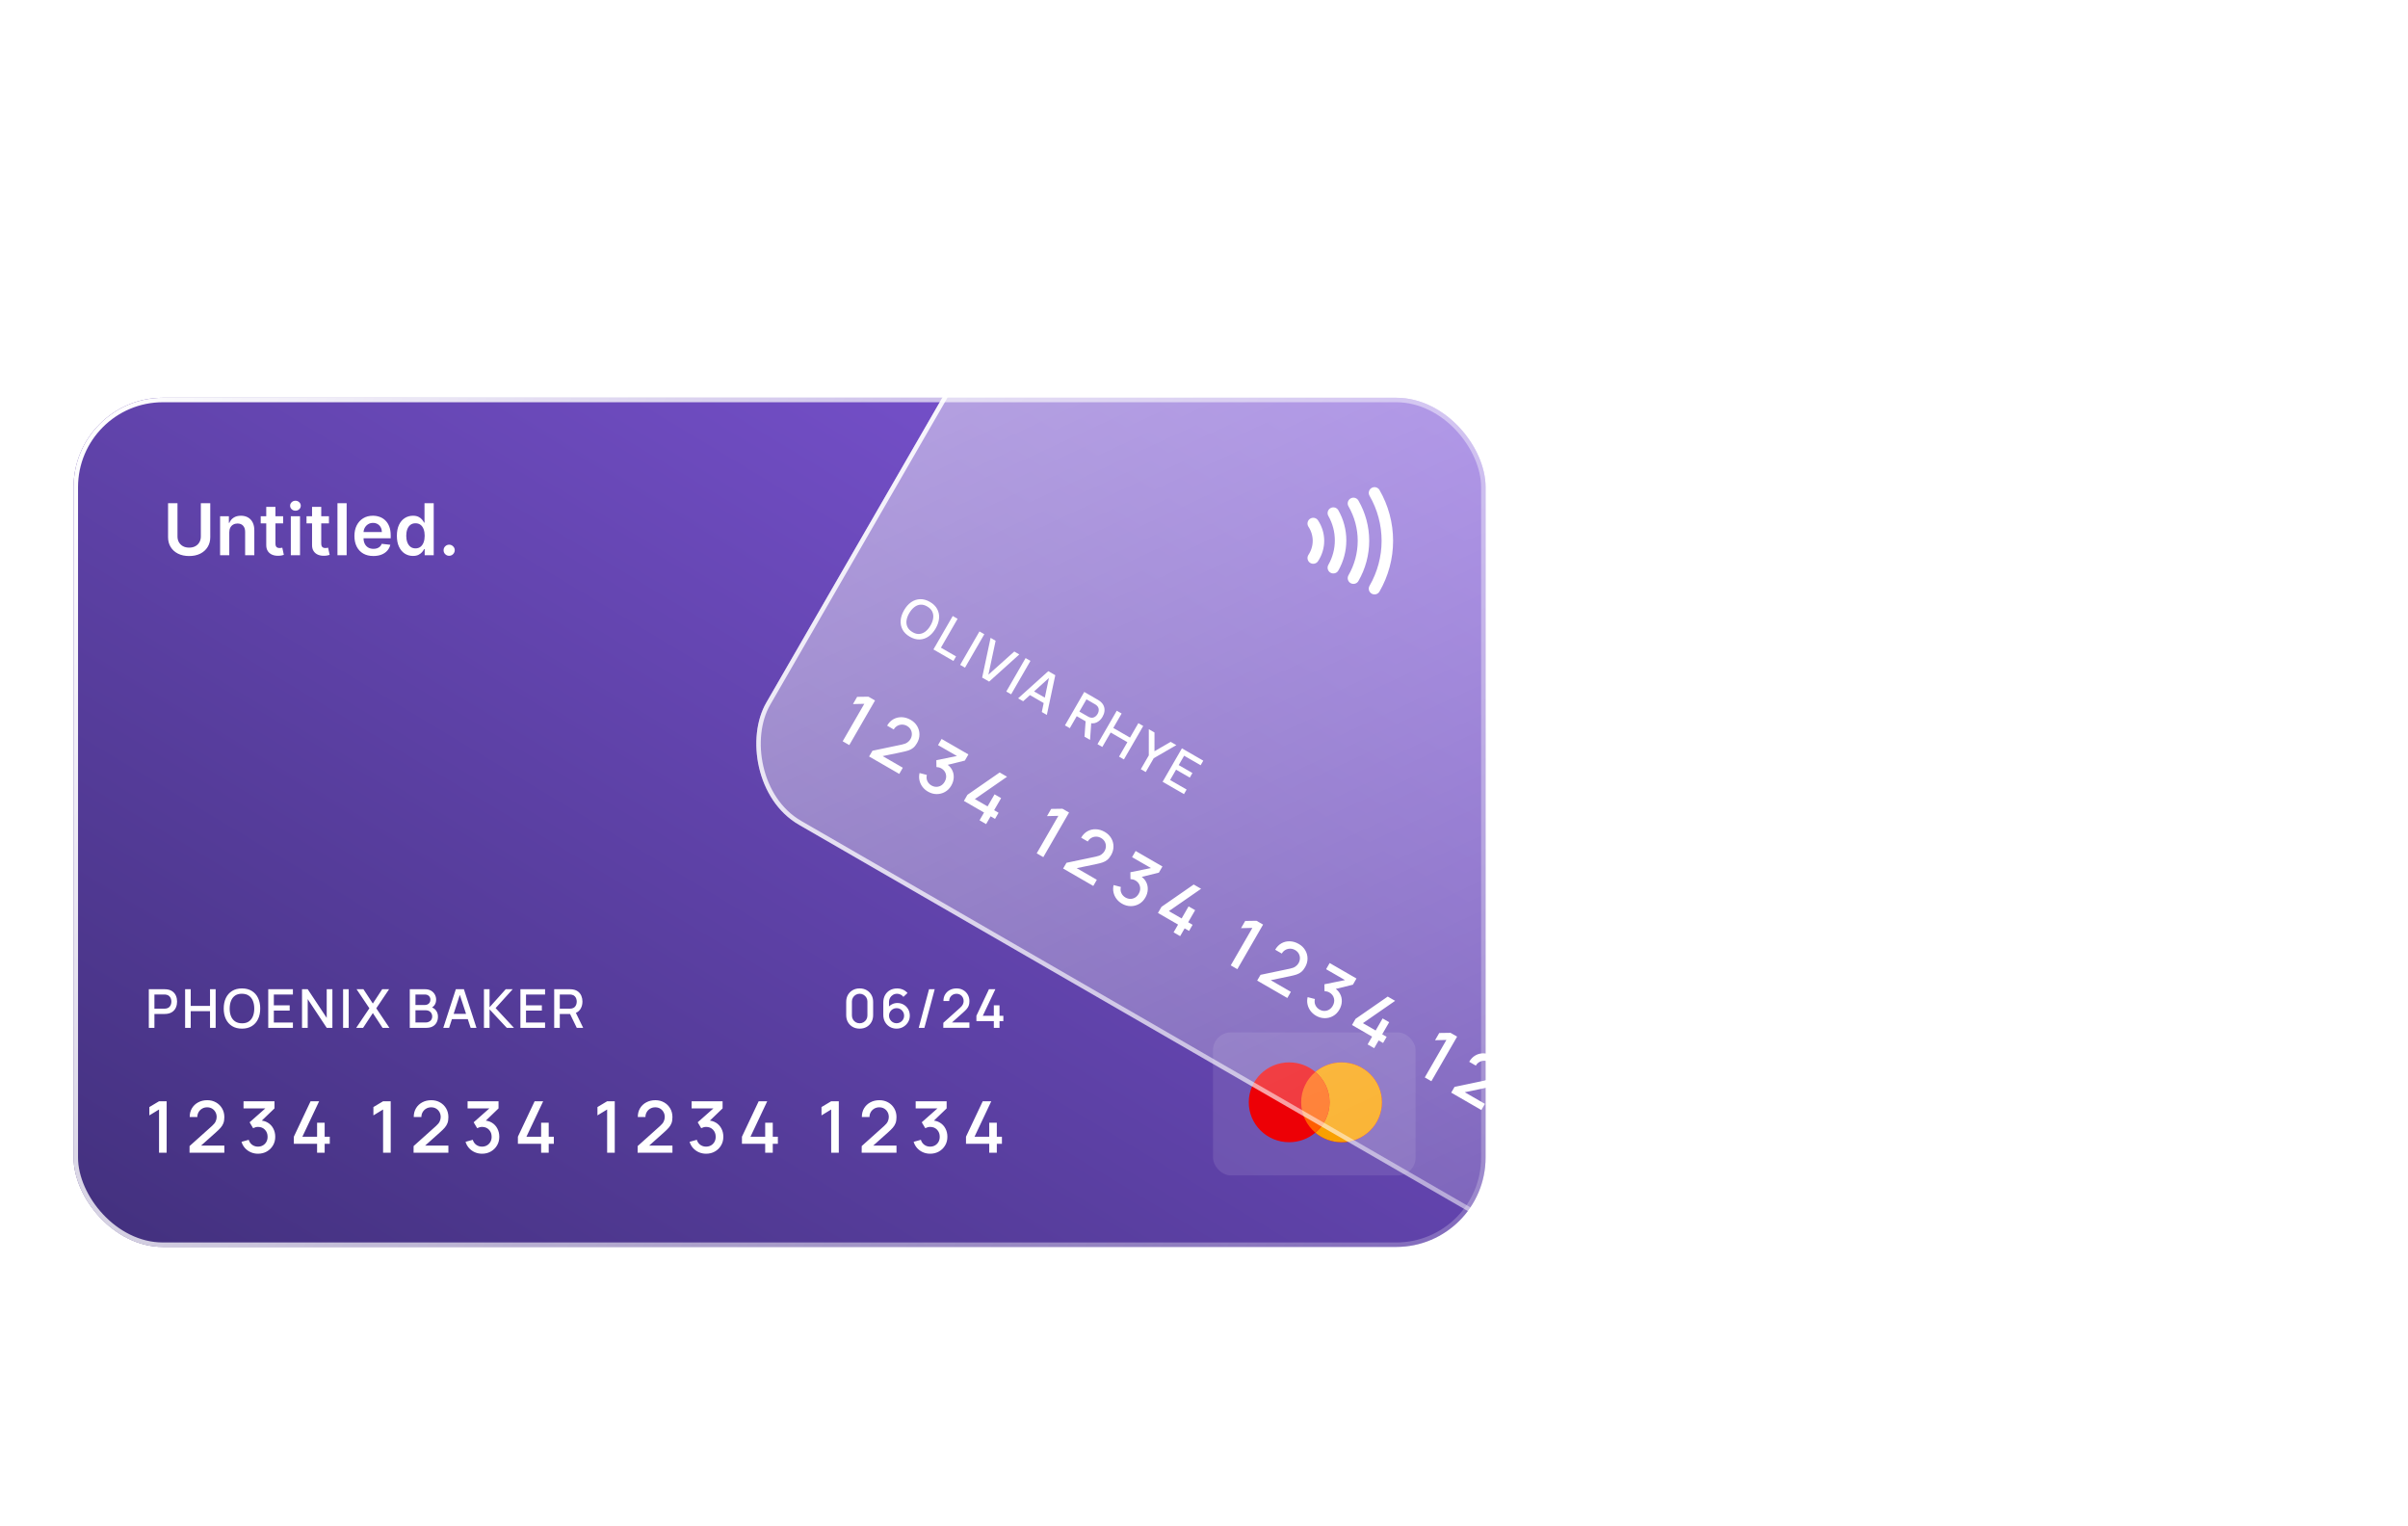
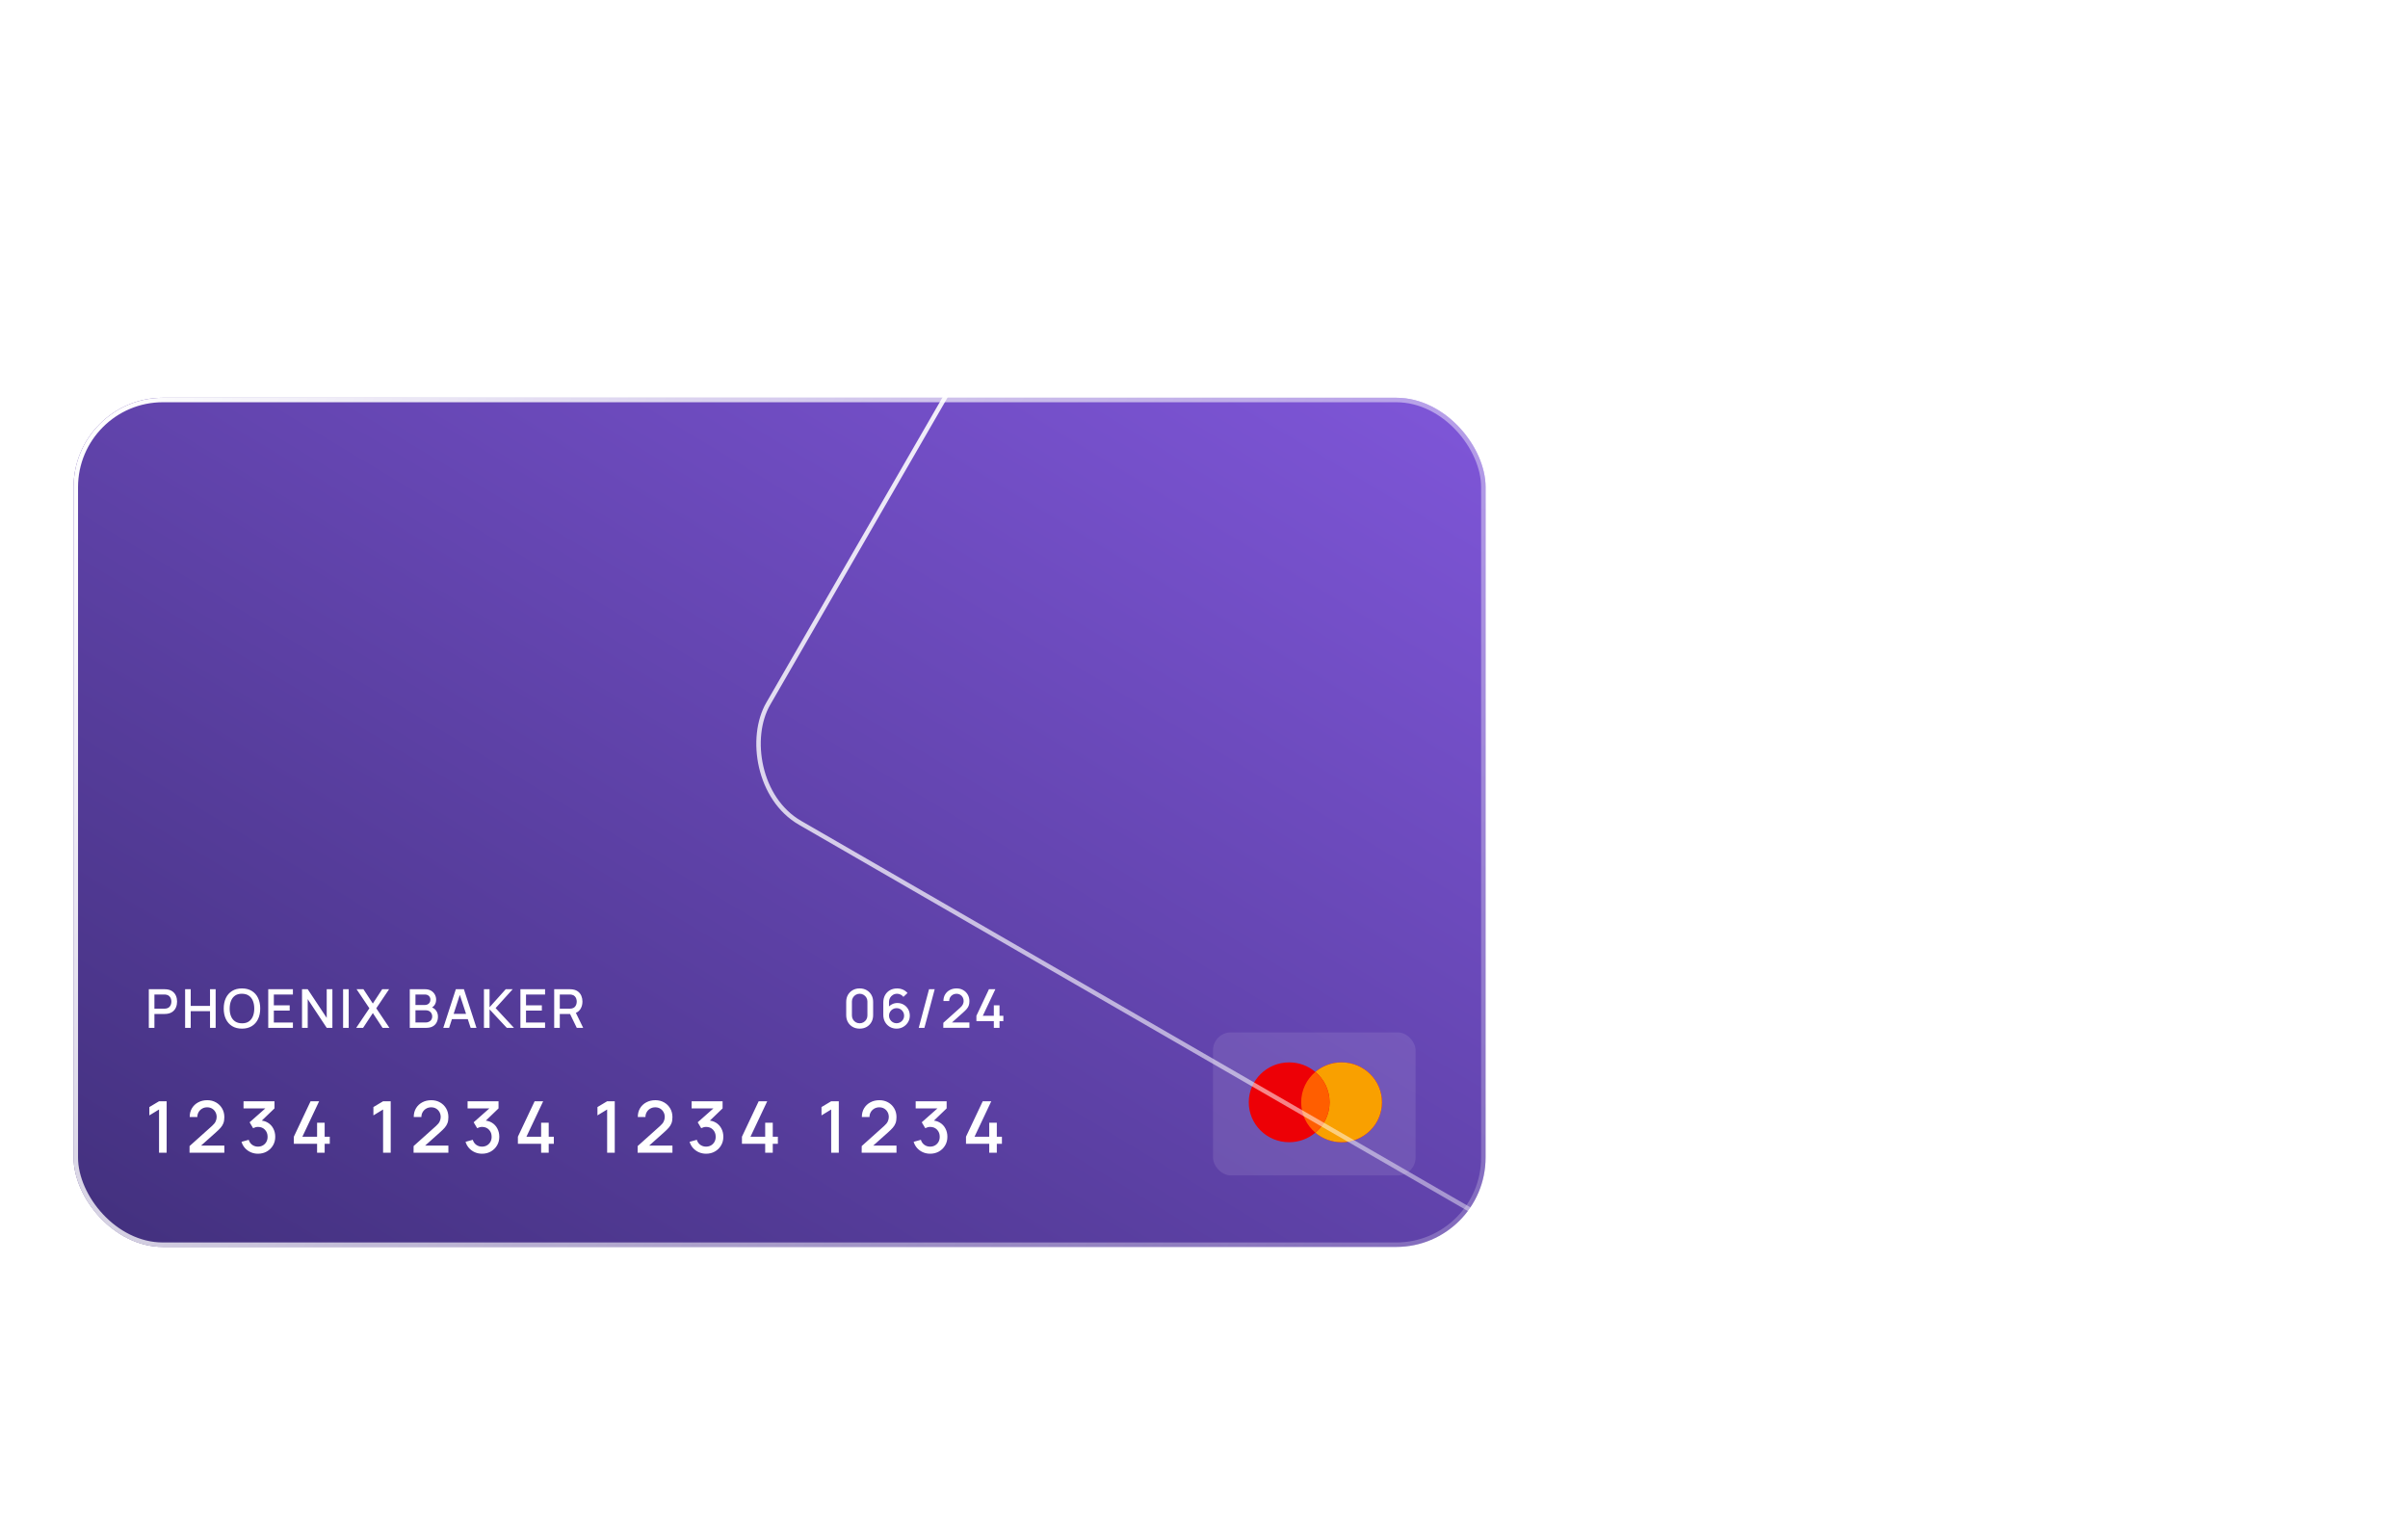
<svg xmlns="http://www.w3.org/2000/svg" width="955" height="605" viewBox="0 0 955 605" fill="none">
  <g filter="url(#filter0_d_7_405415)">
    <rect x="15" y="140" width="560" height="336.709" rx="35.443" fill="url(#paint0_linear_7_405415)" />
    <rect x="466.899" y="391.646" width="80.338" height="56.709" rx="7.089" fill="white" fill-opacity="0.1" />
    <path fill-rule="evenodd" clip-rule="evenodd" d="M517.883 435.193C526.732 435.193 533.905 428.105 533.905 419.362C533.905 410.619 526.732 403.531 517.883 403.531C513.918 403.531 510.289 404.954 507.491 407.313C504.693 404.954 501.064 403.531 497.098 403.531C488.249 403.531 481.076 410.619 481.076 419.362C481.076 428.105 488.249 435.193 497.098 435.193C501.064 435.193 504.693 433.769 507.491 431.411C510.289 433.769 513.918 435.193 517.883 435.193Z" fill="#ED0006" />
    <path fill-rule="evenodd" clip-rule="evenodd" d="M507.49 431.411C510.935 428.508 513.12 424.187 513.12 419.362C513.12 414.537 510.935 410.216 507.49 407.312C510.288 404.954 513.917 403.531 517.883 403.531C526.731 403.531 533.904 410.619 533.904 419.362C533.904 428.105 526.731 435.193 517.883 435.193C513.917 435.193 510.288 433.77 507.49 431.411Z" fill="#F9A000" />
    <path fill-rule="evenodd" clip-rule="evenodd" d="M507.49 431.411C510.935 428.507 513.12 424.187 513.12 419.362C513.12 414.537 510.935 410.216 507.49 407.313C504.046 410.216 501.861 414.537 501.861 419.362C501.861 424.187 504.046 428.507 507.49 431.411Z" fill="#FF5E00" />
    <path d="M48.898 439.367V422.213L45.056 424.552V421.249L48.898 418.952H51.917V439.367H48.898ZM60.987 439.353L61.002 436.716L69.891 428.748C70.609 428.115 71.096 427.51 71.351 426.934C71.616 426.357 71.748 425.781 71.748 425.204C71.748 424.476 71.587 423.824 71.266 423.248C70.945 422.662 70.5 422.198 69.933 421.858C69.366 421.518 68.714 421.348 67.977 421.348C67.221 421.348 66.545 421.527 65.949 421.887C65.363 422.236 64.905 422.704 64.574 423.29C64.243 423.876 64.083 424.509 64.092 425.19H61.058C61.058 423.867 61.356 422.709 61.952 421.716C62.556 420.715 63.383 419.935 64.433 419.377C65.482 418.81 66.682 418.527 68.034 418.527C69.319 418.527 70.472 418.82 71.493 419.406C72.513 419.982 73.317 420.776 73.903 421.787C74.498 422.799 74.796 423.952 74.796 425.247C74.796 426.182 74.673 426.976 74.427 427.628C74.182 428.28 73.813 428.885 73.322 429.443C72.83 430.001 72.216 430.606 71.478 431.258L64.617 437.382L64.291 436.532H74.796V439.353H60.987ZM88.163 439.75C87.151 439.75 86.201 439.561 85.313 439.183C84.425 438.795 83.654 438.247 83.002 437.538C82.359 436.829 81.892 435.993 81.599 435.029L84.462 434.235C84.737 435.114 85.214 435.79 85.894 436.262C86.575 436.725 87.331 436.952 88.163 436.943C88.909 436.933 89.566 436.758 90.133 436.418C90.7 436.078 91.145 435.62 91.466 435.043C91.787 434.457 91.948 433.786 91.948 433.03C91.948 431.896 91.594 430.96 90.885 430.223C90.185 429.486 89.269 429.117 88.134 429.117C87.813 429.117 87.482 429.164 87.142 429.259C86.811 429.353 86.499 429.476 86.206 429.627L84.817 427.288L92.019 420.923L92.331 421.773H82.407V418.952H94.684V421.773L88.701 427.529L88.673 426.565C89.959 426.565 91.074 426.853 92.019 427.43C92.964 427.997 93.692 428.772 94.202 429.755C94.722 430.728 94.982 431.82 94.982 433.03C94.982 434.334 94.675 435.492 94.06 436.503C93.456 437.515 92.638 438.308 91.608 438.885C90.587 439.462 89.439 439.75 88.163 439.75ZM111.577 439.367V435.809H102.362V433.001L108.997 418.952H112.385L105.75 433.001H111.577V427.472H114.582V433.001H116.61V435.809H114.582V439.367H111.577ZM137.755 439.367V422.213L133.913 424.552V421.249L137.755 418.952H140.774V439.367H137.755ZM149.844 439.353L149.858 436.716L158.748 428.748C159.466 428.115 159.953 427.51 160.208 426.934C160.472 426.357 160.605 425.781 160.605 425.204C160.605 424.476 160.444 423.824 160.123 423.248C159.801 422.662 159.357 422.198 158.79 421.858C158.223 421.518 157.571 421.348 156.834 421.348C156.077 421.348 155.402 421.527 154.806 421.887C154.22 422.236 153.762 422.704 153.431 423.29C153.1 423.876 152.94 424.509 152.949 425.19H149.915C149.915 423.867 150.213 422.709 150.808 421.716C151.413 420.715 152.24 419.935 153.289 419.377C154.338 418.81 155.539 418.527 156.89 418.527C158.176 418.527 159.329 418.82 160.35 419.406C161.37 419.982 162.174 420.776 162.76 421.787C163.355 422.799 163.653 423.952 163.653 425.247C163.653 426.182 163.53 426.976 163.284 427.628C163.038 428.28 162.67 428.885 162.178 429.443C161.687 430.001 161.073 430.606 160.335 431.258L153.474 437.382L153.148 436.532H163.653V439.353H149.844ZM177.019 439.75C176.008 439.75 175.058 439.561 174.17 439.183C173.281 438.795 172.511 438.247 171.859 437.538C171.216 436.829 170.748 435.993 170.455 435.029L173.319 434.235C173.593 435.114 174.071 435.79 174.751 436.262C175.432 436.725 176.188 436.952 177.019 436.943C177.766 436.933 178.423 436.758 178.99 436.418C179.557 436.078 180.001 435.62 180.323 435.043C180.644 434.457 180.805 433.786 180.805 433.03C180.805 431.896 180.45 430.96 179.742 430.223C179.042 429.486 178.125 429.117 176.991 429.117C176.67 429.117 176.339 429.164 175.999 429.259C175.668 429.353 175.356 429.476 175.063 429.627L173.674 427.288L180.876 420.923L181.188 421.773H171.264V418.952H183.541V421.773L177.558 427.529L177.53 426.565C178.815 426.565 179.931 426.853 180.876 427.43C181.821 427.997 182.549 428.772 183.059 429.755C183.579 430.728 183.839 431.82 183.839 433.03C183.839 434.334 183.532 435.492 182.917 436.503C182.312 437.515 181.495 438.308 180.465 438.885C179.444 439.462 178.295 439.75 177.019 439.75ZM200.434 439.367V435.809H191.218V433.001L197.853 418.952H201.242L194.607 433.001H200.434V427.472H203.439V433.001H205.467V435.809H203.439V439.367H200.434ZM226.611 439.367V422.213L222.769 424.552V421.249L226.611 418.952H229.631V439.367H226.611ZM238.701 439.353L238.715 436.716L247.604 428.748C248.323 428.115 248.809 427.51 249.065 426.934C249.329 426.357 249.462 425.781 249.462 425.204C249.462 424.476 249.301 423.824 248.979 423.248C248.658 422.662 248.214 422.198 247.647 421.858C247.08 421.518 246.428 421.348 245.69 421.348C244.934 421.348 244.258 421.527 243.663 421.887C243.077 422.236 242.619 422.704 242.288 423.29C241.957 423.876 241.796 424.509 241.806 425.19H238.772C238.772 423.867 239.07 422.709 239.665 421.716C240.27 420.715 241.097 419.935 242.146 419.377C243.195 418.81 244.396 418.527 245.747 418.527C247.032 418.527 248.186 418.82 249.206 419.406C250.227 419.982 251.03 420.776 251.616 421.787C252.212 422.799 252.51 423.952 252.51 425.247C252.51 426.182 252.387 426.976 252.141 427.628C251.895 428.28 251.527 428.885 251.035 429.443C250.544 430.001 249.929 430.606 249.192 431.258L242.33 437.382L242.004 436.532H252.51V439.353H238.701ZM265.876 439.75C264.865 439.75 263.915 439.561 263.027 439.183C262.138 438.795 261.368 438.247 260.716 437.538C260.073 436.829 259.605 435.993 259.312 435.029L262.176 434.235C262.45 435.114 262.927 435.79 263.608 436.262C264.288 436.725 265.045 436.952 265.876 436.943C266.623 436.933 267.28 436.758 267.847 436.418C268.414 436.078 268.858 435.62 269.18 435.043C269.501 434.457 269.662 433.786 269.662 433.03C269.662 431.896 269.307 430.96 268.598 430.223C267.899 429.486 266.982 429.117 265.848 429.117C265.527 429.117 265.196 429.164 264.856 429.259C264.525 429.353 264.213 429.476 263.92 429.627L262.53 427.288L269.733 420.923L270.044 421.773H260.12V418.952H272.398V421.773L266.415 427.529L266.387 426.565C267.672 426.565 268.787 426.853 269.733 427.43C270.678 427.997 271.405 428.772 271.916 429.755C272.436 430.728 272.696 431.82 272.696 433.03C272.696 434.334 272.388 435.492 271.774 436.503C271.169 437.515 270.352 438.308 269.321 438.885C268.301 439.462 267.152 439.75 265.876 439.75ZM289.29 439.367V435.809H280.075V433.001L286.71 418.952H290.099L283.464 433.001H289.29V427.472H292.296V433.001H294.323V435.809H292.296V439.367H289.29ZM315.468 439.367V422.213L311.626 424.552V421.249L315.468 418.952H318.488V439.367H315.468ZM327.558 439.353L327.572 436.716L336.461 428.748C337.179 428.115 337.666 427.51 337.921 426.934C338.186 426.357 338.318 425.781 338.318 425.204C338.318 424.476 338.158 423.824 337.836 423.248C337.515 422.662 337.071 422.198 336.504 421.858C335.937 421.518 335.284 421.348 334.547 421.348C333.791 421.348 333.115 421.527 332.52 421.887C331.934 422.236 331.475 422.704 331.145 423.29C330.814 423.876 330.653 424.509 330.663 425.19H327.629C327.629 423.867 327.926 422.709 328.522 421.716C329.127 420.715 329.954 419.935 331.003 419.377C332.052 418.81 333.252 418.527 334.604 418.527C335.889 418.527 337.042 418.82 338.063 419.406C339.084 419.982 339.887 420.776 340.473 421.787C341.069 422.799 341.366 423.952 341.366 425.247C341.366 426.182 341.244 426.976 340.998 427.628C340.752 428.28 340.383 428.885 339.892 429.443C339.401 430.001 338.786 430.606 338.049 431.258L331.187 437.382L330.861 436.532H341.366V439.353H327.558ZM354.733 439.75C353.722 439.75 352.772 439.561 351.883 439.183C350.995 438.795 350.225 438.247 349.573 437.538C348.93 436.829 348.462 435.993 348.169 435.029L351.033 434.235C351.307 435.114 351.784 435.79 352.465 436.262C353.145 436.725 353.901 436.952 354.733 436.943C355.48 436.933 356.137 436.758 356.704 436.418C357.271 436.078 357.715 435.62 358.036 435.043C358.358 434.457 358.518 433.786 358.518 433.03C358.518 431.896 358.164 430.96 357.455 430.223C356.756 429.486 355.839 429.117 354.705 429.117C354.383 429.117 354.053 429.164 353.712 429.259C353.382 429.353 353.07 429.476 352.777 429.627L351.387 427.288L358.589 420.923L358.901 421.773H348.977V418.952H361.255V421.773L355.272 427.529L355.243 426.565C356.529 426.565 357.644 426.853 358.589 427.43C359.534 427.997 360.262 428.772 360.773 429.755C361.292 430.728 361.552 431.82 361.552 433.03C361.552 434.334 361.245 435.492 360.631 436.503C360.026 437.515 359.208 438.308 358.178 438.885C357.157 439.462 356.009 439.75 354.733 439.75ZM378.147 439.367V435.809H368.932V433.001L375.567 418.952H378.955L372.32 433.001H378.147V427.472H381.153V433.001H383.18V435.809H381.153V439.367H378.147Z" fill="white" />
    <path d="M44.843 389.835V374.524H51.032C51.18 374.524 51.365 374.531 51.584 374.545C51.804 374.552 52.013 374.574 52.212 374.609C53.062 374.744 53.771 375.034 54.338 375.481C54.913 375.928 55.341 376.491 55.625 377.172C55.908 377.852 56.05 378.604 56.05 379.426C56.05 380.255 55.908 381.01 55.625 381.691C55.341 382.371 54.913 382.935 54.338 383.381C53.771 383.828 53.062 384.118 52.212 384.253C52.013 384.282 51.801 384.303 51.574 384.317C51.354 384.331 51.173 384.338 51.032 384.338H47.065V389.835H44.843ZM47.065 382.233H50.946C51.088 382.233 51.244 382.226 51.414 382.212C51.592 382.197 51.758 382.173 51.914 382.137C52.368 382.031 52.733 381.836 53.009 381.552C53.286 381.262 53.484 380.929 53.605 380.553C53.725 380.177 53.785 379.802 53.785 379.426C53.785 379.05 53.725 378.678 53.605 378.309C53.484 377.934 53.286 377.604 53.009 377.321C52.733 377.03 52.368 376.831 51.914 376.725C51.758 376.683 51.592 376.654 51.414 376.64C51.244 376.626 51.088 376.619 50.946 376.619H47.065V382.233ZM59.239 389.835V374.524H61.461V381.127H69.117V374.524H71.35V389.835H69.117V383.222H61.461V389.835H59.239ZM81.791 390.154C80.26 390.154 78.955 389.821 77.878 389.155C76.8 388.482 75.974 387.546 75.4 386.348C74.833 385.15 74.55 383.761 74.55 382.18C74.55 380.599 74.833 379.21 75.4 378.012C75.974 376.814 76.8 375.882 77.878 375.215C78.955 374.542 80.26 374.205 81.791 374.205C83.315 374.205 84.615 374.542 85.693 375.215C86.778 375.882 87.603 376.814 88.17 378.012C88.737 379.21 89.021 380.599 89.021 382.18C89.021 383.761 88.737 385.15 88.17 386.348C87.603 387.546 86.778 388.482 85.693 389.155C84.615 389.821 83.315 390.154 81.791 390.154ZM81.791 388.038C82.875 388.053 83.775 387.815 84.491 387.326C85.214 386.83 85.757 386.142 86.118 385.263C86.48 384.377 86.66 383.349 86.66 382.18C86.66 381.01 86.48 379.989 86.118 379.117C85.757 378.238 85.214 377.554 84.491 377.065C83.775 376.576 82.875 376.328 81.791 376.321C80.706 376.307 79.802 376.544 79.079 377.033C78.363 377.523 77.825 378.21 77.463 379.096C77.102 379.982 76.917 381.01 76.91 382.18C76.903 383.349 77.08 384.374 77.442 385.253C77.803 386.125 78.346 386.805 79.069 387.294C79.799 387.783 80.706 388.031 81.791 388.038ZM92.205 389.835V374.524H101.988V376.619H94.427V380.914H100.712V383.009H94.427V387.741H101.988V389.835H92.205ZM105.604 389.835V374.524H107.859L115.397 385.901V374.524H117.651V389.835H115.397L107.859 378.448V389.835H105.604ZM121.895 389.835V374.524H124.117V389.835H121.895ZM127.098 389.835L132.319 382.084L127.236 374.524H129.958L133.69 380.202L137.401 374.524H140.134L135.051 382.084L140.261 389.835H137.539L133.69 383.977L129.83 389.835H127.098ZM148.34 389.835V374.524H154.358C155.329 374.524 156.144 374.723 156.803 375.119C157.463 375.516 157.959 376.03 158.292 376.661C158.625 377.285 158.792 377.944 158.792 378.639C158.792 379.483 158.583 380.206 158.164 380.808C157.753 381.411 157.197 381.822 156.495 382.042L156.474 381.521C157.452 381.762 158.203 382.233 158.728 382.935C159.252 383.629 159.515 384.441 159.515 385.37C159.515 386.27 159.334 387.053 158.972 387.719C158.618 388.386 158.097 388.907 157.409 389.283C156.729 389.651 155.903 389.835 154.932 389.835H148.34ZM150.594 387.719H154.592C155.095 387.719 155.545 387.624 155.942 387.432C156.346 387.241 156.662 386.968 156.888 386.614C157.122 386.252 157.239 385.823 157.239 385.327C157.239 384.866 157.137 384.452 156.931 384.083C156.732 383.707 156.442 383.413 156.059 383.201C155.683 382.981 155.24 382.871 154.73 382.871H150.594V387.719ZM150.594 380.776H154.326C154.737 380.776 155.106 380.695 155.432 380.532C155.765 380.362 156.027 380.121 156.219 379.809C156.417 379.49 156.516 379.107 156.516 378.66C156.516 378.065 156.318 377.576 155.921 377.193C155.524 376.81 154.992 376.619 154.326 376.619H150.594V380.776ZM161.631 389.835L166.607 374.524H169.807L174.784 389.835H172.476L167.893 375.864H168.468L163.938 389.835H161.631ZM164.214 386.38V384.296H172.21V386.38H164.214ZM177.754 389.835V374.524H179.977V381.669L186.388 374.524H189.153L182.38 381.999L189.653 389.835H186.803L179.977 382.52V389.835H177.754ZM192.213 389.835V374.524H201.995V376.619H194.435V380.914H200.719V383.009H194.435V387.741H201.995V389.835H192.213ZM205.612 389.835V374.524H211.8C211.949 374.524 212.133 374.531 212.353 374.545C212.573 374.552 212.782 374.574 212.981 374.609C213.831 374.744 214.54 375.034 215.107 375.481C215.681 375.928 216.11 376.491 216.394 377.172C216.677 377.852 216.819 378.604 216.819 379.426C216.819 380.645 216.507 381.698 215.883 382.584C215.259 383.463 214.324 384.012 213.076 384.232L212.172 384.338H207.834V389.835H205.612ZM214.565 389.835L211.545 383.605L213.789 383.03L217.106 389.835H214.565ZM207.834 382.233H211.715C211.857 382.233 212.013 382.226 212.183 382.212C212.36 382.197 212.527 382.173 212.683 382.137C213.136 382.031 213.502 381.836 213.778 381.552C214.054 381.262 214.253 380.929 214.373 380.553C214.494 380.177 214.554 379.802 214.554 379.426C214.554 379.05 214.494 378.678 214.373 378.309C214.253 377.934 214.054 377.604 213.778 377.321C213.502 377.03 213.136 376.831 212.683 376.725C212.527 376.683 212.36 376.654 212.183 376.64C212.013 376.626 211.857 376.619 211.715 376.619H207.834V382.233Z" fill="white" />
-     <path d="M65.476 181.822H69.212V195.294C69.212 196.771 68.862 198.07 68.164 199.191C67.473 200.312 66.5 201.188 65.244 201.819C63.989 202.443 62.522 202.755 60.844 202.755C59.159 202.755 57.689 202.443 56.434 201.819C55.179 201.188 54.205 200.312 53.514 199.191C52.822 198.07 52.477 196.771 52.477 195.294V181.822H56.212V194.982C56.212 195.841 56.4 196.606 56.776 197.278C57.159 197.949 57.696 198.476 58.387 198.858C59.079 199.234 59.898 199.422 60.844 199.422C61.791 199.422 62.61 199.234 63.301 198.858C63.999 198.476 64.536 197.949 64.912 197.278C65.288 196.606 65.476 195.841 65.476 194.982V181.822ZM76.756 193.381V202.443H73.111V186.977H76.595V189.605H76.776C77.132 188.739 77.699 188.051 78.478 187.541C79.263 187.031 80.233 186.776 81.388 186.776C82.455 186.776 83.385 187.004 84.177 187.46C84.975 187.917 85.593 188.578 86.029 189.444C86.472 190.31 86.691 191.36 86.684 192.596V202.443H83.039V193.159C83.039 192.126 82.77 191.317 82.233 190.733C81.703 190.149 80.968 189.857 80.028 189.857C79.391 189.857 78.823 189.998 78.327 190.28C77.837 190.555 77.451 190.954 77.169 191.478C76.893 192.001 76.756 192.636 76.756 193.381ZM98.112 186.977V189.796H89.221V186.977H98.112ZM91.416 183.272H95.061V197.791C95.061 198.281 95.135 198.657 95.283 198.919C95.437 199.174 95.639 199.349 95.887 199.442C96.135 199.536 96.411 199.583 96.713 199.583C96.941 199.583 97.149 199.567 97.337 199.533C97.532 199.5 97.679 199.469 97.78 199.442L98.394 202.292C98.2 202.359 97.921 202.433 97.558 202.514C97.203 202.594 96.766 202.641 96.249 202.655C95.337 202.681 94.514 202.544 93.783 202.242C93.051 201.933 92.47 201.456 92.041 200.812C91.618 200.167 91.41 199.362 91.416 198.395V183.272ZM101.161 202.443V186.977H104.806V202.443H101.161ZM102.993 184.782C102.416 184.782 101.919 184.591 101.503 184.208C101.087 183.819 100.879 183.352 100.879 182.808C100.879 182.258 101.087 181.791 101.503 181.409C101.919 181.019 102.416 180.825 102.993 180.825C103.577 180.825 104.074 181.019 104.483 181.409C104.9 181.791 105.108 182.258 105.108 182.808C105.108 183.352 104.9 183.819 104.483 184.208C104.074 184.591 103.577 184.782 102.993 184.782ZM116.277 186.977V189.796H107.386V186.977H116.277ZM109.581 183.272H113.226V197.791C113.226 198.281 113.3 198.657 113.447 198.919C113.602 199.174 113.803 199.349 114.052 199.442C114.3 199.536 114.575 199.583 114.877 199.583C115.105 199.583 115.314 199.567 115.501 199.533C115.696 199.5 115.844 199.469 115.945 199.442L116.559 202.292C116.364 202.359 116.085 202.433 115.723 202.514C115.367 202.594 114.931 202.641 114.414 202.655C113.501 202.681 112.679 202.544 111.947 202.242C111.215 201.933 110.635 201.456 110.205 200.812C109.782 200.167 109.574 199.362 109.581 198.395V183.272ZM123.302 181.822V202.443H119.657V181.822H123.302ZM133.898 202.745C132.347 202.745 131.008 202.423 129.88 201.778C128.759 201.127 127.896 200.208 127.292 199.02C126.688 197.825 126.386 196.418 126.386 194.801C126.386 193.21 126.688 191.813 127.292 190.612C127.903 189.404 128.756 188.464 129.85 187.793C130.944 187.115 132.23 186.776 133.706 186.776C134.66 186.776 135.559 186.93 136.405 187.239C137.257 187.541 138.009 188.011 138.66 188.648C139.318 189.286 139.835 190.098 140.211 191.085C140.587 192.065 140.775 193.233 140.775 194.589V195.707H128.098V193.25H137.281C137.274 192.552 137.123 191.931 136.828 191.387C136.532 190.837 136.12 190.404 135.589 190.088C135.066 189.773 134.455 189.615 133.757 189.615C133.012 189.615 132.357 189.796 131.793 190.159C131.229 190.515 130.79 190.984 130.474 191.568C130.165 192.146 130.008 192.78 130.001 193.472V195.616C130.001 196.516 130.165 197.288 130.494 197.932C130.823 198.57 131.283 199.06 131.874 199.402C132.464 199.738 133.156 199.906 133.948 199.906C134.478 199.906 134.958 199.832 135.388 199.684C135.817 199.53 136.19 199.305 136.506 199.01C136.821 198.714 137.059 198.348 137.22 197.912L140.624 198.295C140.409 199.194 139.999 199.979 139.395 200.651C138.798 201.315 138.033 201.832 137.1 202.201C136.167 202.564 135.099 202.745 133.898 202.745ZM149.598 202.715C148.383 202.715 147.295 202.403 146.335 201.778C145.376 201.154 144.617 200.248 144.06 199.06C143.503 197.872 143.224 196.428 143.224 194.73C143.224 193.012 143.506 191.562 144.07 190.38C144.64 189.192 145.409 188.296 146.376 187.692C147.342 187.081 148.42 186.776 149.608 186.776C150.514 186.776 151.259 186.93 151.843 187.239C152.427 187.541 152.89 187.907 153.233 188.336C153.575 188.759 153.84 189.159 154.028 189.535H154.179V181.822H157.834V202.443H154.25V200.006H154.028C153.84 200.382 153.568 200.782 153.213 201.205C152.857 201.621 152.387 201.977 151.803 202.272C151.219 202.567 150.484 202.715 149.598 202.715ZM150.615 199.724C151.387 199.724 152.045 199.516 152.588 199.1C153.132 198.677 153.545 198.09 153.827 197.338C154.109 196.586 154.25 195.71 154.25 194.71C154.25 193.71 154.109 192.841 153.827 192.102C153.552 191.364 153.142 190.79 152.598 190.38C152.061 189.971 151.4 189.766 150.615 189.766C149.803 189.766 149.125 189.978 148.581 190.4C148.037 190.823 147.628 191.407 147.352 192.152C147.077 192.898 146.94 193.75 146.94 194.71C146.94 195.677 147.077 196.539 147.352 197.298C147.634 198.05 148.047 198.644 148.591 199.08C149.141 199.51 149.816 199.724 150.615 199.724ZM163.964 202.665C163.353 202.665 162.829 202.45 162.393 202.02C161.957 201.591 161.742 201.067 161.749 200.449C161.742 199.845 161.957 199.328 162.393 198.899C162.829 198.469 163.353 198.254 163.964 198.254C164.555 198.254 165.068 198.469 165.504 198.899C165.947 199.328 166.172 199.845 166.179 200.449C166.172 200.859 166.065 201.231 165.857 201.567C165.655 201.903 165.387 202.171 165.051 202.373C164.722 202.567 164.36 202.665 163.964 202.665Z" fill="white" />
    <path d="M326.763 390.154C325.721 390.154 324.8 389.928 323.999 389.474C323.198 389.013 322.567 388.382 322.106 387.581C321.652 386.78 321.425 385.859 321.425 384.817V379.543C321.425 378.501 321.652 377.579 322.106 376.778C322.567 375.977 323.198 375.35 323.999 374.896C324.8 374.435 325.721 374.205 326.763 374.205C327.805 374.205 328.727 374.435 329.528 374.896C330.329 375.35 330.956 375.977 331.41 376.778C331.871 377.579 332.101 378.501 332.101 379.543V384.817C332.101 385.859 331.871 386.78 331.41 387.581C330.956 388.382 330.329 389.013 329.528 389.474C328.727 389.928 327.805 390.154 326.763 390.154ZM326.763 388.028C327.33 388.028 327.844 387.893 328.305 387.624C328.773 387.347 329.145 386.979 329.421 386.518C329.698 386.05 329.836 385.529 329.836 384.955V379.383C329.836 378.816 329.698 378.302 329.421 377.842C329.145 377.374 328.773 377.005 328.305 376.736C327.844 376.459 327.33 376.321 326.763 376.321C326.196 376.321 325.679 376.459 325.211 376.736C324.75 377.005 324.381 377.374 324.105 377.842C323.828 378.302 323.69 378.816 323.69 379.383V384.955C323.69 385.529 323.828 386.05 324.105 386.518C324.381 386.979 324.75 387.347 325.211 387.624C325.679 387.893 326.196 388.028 326.763 388.028ZM341.396 390.154C340.404 390.154 339.511 389.921 338.717 389.453C337.923 388.978 337.292 388.329 336.824 387.507C336.363 386.685 336.133 385.749 336.133 384.7V379.819C336.133 378.706 336.363 377.728 336.824 376.885C337.292 376.041 337.937 375.385 338.759 374.917C339.589 374.45 340.542 374.216 341.62 374.216C342.428 374.216 343.186 374.368 343.895 374.673C344.604 374.978 345.217 375.431 345.734 376.034L344.108 377.554C343.817 377.179 343.452 376.881 343.012 376.661C342.58 376.434 342.116 376.321 341.62 376.321C340.982 376.321 340.422 376.473 339.94 376.778C339.457 377.076 339.078 377.469 338.802 377.958C338.532 378.448 338.398 378.972 338.398 379.532V382.339L337.962 381.85C338.401 381.276 338.947 380.822 339.599 380.489C340.251 380.156 340.95 379.989 341.694 379.989C342.644 379.989 343.491 380.213 344.235 380.659C344.987 381.099 345.575 381.698 346 382.456C346.433 383.215 346.649 384.069 346.649 385.019C346.649 385.976 346.408 386.844 345.926 387.624C345.451 388.396 344.813 389.013 344.012 389.474C343.218 389.928 342.346 390.154 341.396 390.154ZM341.396 388.017C341.949 388.017 342.452 387.883 342.906 387.613C343.36 387.344 343.721 386.982 343.991 386.529C344.26 386.075 344.395 385.572 344.395 385.019C344.395 384.466 344.26 383.963 343.991 383.509C343.728 383.055 343.37 382.694 342.917 382.424C342.463 382.155 341.96 382.02 341.407 382.02C340.854 382.02 340.347 382.155 339.886 382.424C339.433 382.694 339.071 383.055 338.802 383.509C338.532 383.963 338.398 384.466 338.398 385.019C338.398 385.565 338.532 386.064 338.802 386.518C339.071 386.972 339.433 387.337 339.886 387.613C340.34 387.883 340.843 388.017 341.396 388.017ZM354.275 374.524H356.518L352.435 389.835H350.192L354.275 374.524ZM359.931 389.825L359.941 387.847L366.608 381.871C367.147 381.396 367.512 380.943 367.703 380.51C367.902 380.078 368.001 379.646 368.001 379.213C368.001 378.667 367.881 378.178 367.64 377.746C367.399 377.306 367.065 376.959 366.64 376.704C366.215 376.449 365.726 376.321 365.173 376.321C364.606 376.321 364.099 376.456 363.652 376.725C363.213 376.987 362.869 377.338 362.621 377.778C362.373 378.217 362.252 378.692 362.259 379.203H359.984C359.984 378.21 360.207 377.342 360.654 376.597C361.107 375.846 361.728 375.261 362.515 374.843C363.301 374.418 364.202 374.205 365.215 374.205C366.179 374.205 367.044 374.425 367.81 374.864C368.575 375.297 369.178 375.892 369.617 376.651C370.064 377.409 370.287 378.274 370.287 379.245C370.287 379.947 370.195 380.542 370.011 381.031C369.826 381.521 369.55 381.974 369.181 382.392C368.813 382.811 368.352 383.264 367.799 383.753L362.653 388.347L362.408 387.709H370.287V389.825H359.931ZM379.971 389.835V387.167H373.06V385.061L378.036 374.524H380.577L375.601 385.061H379.971V380.914H382.225V385.061H383.746V387.167H382.225V389.835H379.971Z" fill="white" />
    <g clip-path="url(#clip0_7_405415)">
-       <path d="M530.95 177.721C534.283 183.494 536.037 190.043 536.037 196.709C536.037 203.375 534.283 209.923 530.95 215.696M522.595 181.899C525.195 186.402 526.564 191.509 526.564 196.709C526.564 201.908 525.195 207.016 522.595 211.519M514.621 185.734C516.5 189.025 517.49 192.757 517.49 196.557C517.49 200.357 516.5 204.089 514.621 207.38M506.646 189.873C508.001 191.924 508.719 194.292 508.719 196.709C508.719 199.126 508.001 201.494 506.646 203.544" stroke="white" stroke-width="4.557" stroke-linecap="round" />
-     </g>
+       </g>
    <rect x="15.886" y="140.886" width="558.228" height="334.937" rx="34.557" stroke="url(#paint1_linear_7_405415)" stroke-width="1.772" />
  </g>
  <g filter="url(#filter1_bd_7_405415)">
    <g clip-path="url(#clip1_7_405415)">
      <rect x="440.354" width="560" height="336.709" rx="35.443" transform="rotate(30 440.354 0)" fill="url(#paint2_linear_7_405415)" />
      <rect x="705.887" y="443.881" width="80.338" height="56.709" rx="7.089" transform="rotate(30 705.887 443.881)" fill="white" fill-opacity="0.1" />
      <path opacity="0.5" fill-rule="evenodd" clip-rule="evenodd" d="M721.157 498.615C717.555 499.258 713.701 498.676 710.266 496.694C702.603 492.269 699.935 482.544 704.307 474.973C708.678 467.401 718.434 464.849 726.098 469.273C729.532 471.256 731.963 474.303 733.207 477.745C736.809 477.101 740.664 477.683 744.098 479.666C751.761 484.09 754.429 493.815 750.058 501.387C745.686 508.959 735.93 511.511 728.267 507.086C724.832 505.103 722.401 502.056 721.157 498.615Z" fill="white" />
      <path opacity="0.5" fill-rule="evenodd" clip-rule="evenodd" d="M721.157 498.615C725.593 497.823 729.645 495.173 732.057 490.994C734.47 486.816 734.739 481.982 733.207 477.745C736.809 477.101 740.664 477.683 744.098 479.666C751.761 484.09 754.429 493.815 750.058 501.387C745.686 508.959 735.93 511.511 728.267 507.086C724.832 505.103 722.401 502.056 721.157 498.615Z" fill="white" />
      <path fill-rule="evenodd" clip-rule="evenodd" d="M721.158 498.615C725.593 497.823 729.645 495.173 732.058 490.994C734.47 486.816 734.739 481.982 733.207 477.745C728.772 478.537 724.72 481.187 722.307 485.365C719.895 489.544 719.626 494.378 721.158 498.615Z" fill="white" />
      <path d="M320.027 276.208L328.604 261.352L324.107 261.457L325.759 258.596L330.235 258.528L332.85 260.038L322.642 277.718L320.027 276.208ZM330.504 282.241L331.835 279.964L343.517 277.509C344.456 277.32 345.18 277.039 345.689 276.667C346.206 276.3 346.609 275.867 346.898 275.368C347.261 274.738 347.448 274.093 347.458 273.433C347.473 272.764 347.32 272.141 346.999 271.563C346.678 270.985 346.198 270.511 345.56 270.143C344.905 269.765 344.23 269.582 343.535 269.596C342.852 269.606 342.221 269.781 341.642 270.124C341.062 270.466 340.607 270.934 340.275 271.528L337.647 270.011C338.309 268.865 339.145 268.011 340.157 267.449C341.182 266.884 342.288 266.622 343.476 266.664C344.668 266.697 345.849 267.052 347.019 267.728C348.133 268.371 348.985 269.201 349.576 270.219C350.171 271.228 350.47 272.318 350.472 273.486C350.482 274.66 350.163 275.807 349.516 276.929C349.048 277.739 348.545 278.365 348.006 278.807C347.467 279.249 346.845 279.589 346.141 279.826C345.436 280.063 344.602 280.28 343.637 280.476L334.633 282.349L334.776 281.449L343.873 286.702L342.463 289.145L330.504 282.241ZM353.84 296.172C352.964 295.667 352.236 295.028 351.656 294.256C351.08 293.477 350.687 292.617 350.477 291.677C350.275 290.742 350.288 289.783 350.516 288.802L353.393 289.546C353.191 290.444 353.267 291.268 353.62 292.018C353.977 292.759 354.519 293.334 355.244 293.741C355.895 294.106 356.551 294.284 357.213 294.272C357.874 294.261 358.488 294.086 359.054 293.748C359.626 293.401 360.1 292.9 360.478 292.245C361.045 291.263 361.206 290.276 360.961 289.283C360.724 288.295 360.114 287.517 359.132 286.95C358.854 286.789 358.544 286.665 358.202 286.576C357.868 286.493 357.536 286.443 357.207 286.428L357.174 283.707L366.593 281.795L366.438 282.688L357.844 277.726L359.254 275.283L369.887 281.422L368.476 283.865L360.417 285.858L360.875 285.009C361.988 285.652 362.81 286.459 363.34 287.431C363.875 288.395 364.118 289.43 364.068 290.536C364.031 291.639 363.711 292.715 363.106 293.762C362.454 294.892 361.609 295.741 360.571 296.31C359.542 296.883 358.437 297.162 357.256 297.146C356.084 297.135 354.945 296.81 353.84 296.172ZM374.309 307.548L376.088 304.466L368.107 299.859L369.511 297.428L382.282 288.578L385.216 290.272L372.445 299.122L377.492 302.035L380.256 297.247L382.859 298.75L380.095 303.538L381.85 304.552L380.447 306.983L378.691 305.969L376.912 309.051L374.309 307.548ZM396.979 320.637L405.557 305.781L401.06 305.885L402.711 303.025L407.187 302.957L409.802 304.467L399.595 322.147L396.979 320.637ZM407.456 326.669L408.787 324.393L420.469 321.937C421.408 321.748 422.132 321.467 422.641 321.096C423.159 320.729 423.561 320.296 423.85 319.796C424.214 319.166 424.401 318.521 424.411 317.861C424.425 317.193 424.272 316.57 423.951 315.991C423.63 315.413 423.15 314.94 422.512 314.571C421.857 314.193 421.182 314.011 420.487 314.024C419.805 314.034 419.174 314.21 418.594 314.552C418.015 314.894 417.559 315.362 417.227 315.956L414.599 314.439C415.261 313.293 416.098 312.439 417.11 311.878C418.134 311.313 419.24 311.051 420.428 311.092C421.62 311.126 422.801 311.48 423.972 312.156C425.085 312.799 425.937 313.629 426.528 314.647C427.124 315.657 427.423 316.746 427.424 317.915C427.434 319.088 427.116 320.236 426.468 321.357C426 322.168 425.497 322.794 424.958 323.236C424.419 323.677 423.798 324.017 423.093 324.254C422.389 324.491 421.554 324.708 420.59 324.904L411.585 326.777L411.728 325.878L420.826 331.13L419.415 333.574L407.456 326.669ZM430.792 340.601C429.917 340.095 429.189 339.456 428.608 338.685C428.033 337.905 427.639 337.045 427.429 336.105C427.227 335.17 427.24 334.212 427.468 333.23L430.345 333.975C430.143 334.873 430.219 335.697 430.572 336.446C430.93 337.188 431.471 337.762 432.196 338.17C432.847 338.535 433.504 338.712 434.165 338.701C434.826 338.69 435.44 338.515 436.007 338.176C436.578 337.829 437.053 337.329 437.431 336.674C437.998 335.691 438.159 334.704 437.913 333.711C437.676 332.723 437.067 331.945 436.084 331.378C435.806 331.218 435.496 331.093 435.154 331.005C434.82 330.921 434.489 330.872 434.159 330.856L434.126 328.136L443.546 326.224L443.39 327.117L434.796 322.154L436.207 319.711L446.839 325.85L445.429 328.293L437.369 330.287L437.827 329.438C438.94 330.08 439.762 330.888 440.292 331.859C440.827 332.823 441.07 333.858 441.02 334.965C440.984 336.068 440.663 337.143 440.058 338.191C439.406 339.32 438.561 340.169 437.523 340.738C436.494 341.311 435.389 341.59 434.208 341.574C433.036 341.563 431.897 341.239 430.792 340.601ZM451.261 351.976L453.04 348.895L445.06 344.287L446.463 341.856L459.234 333.006L462.169 334.7L449.398 343.55L454.444 346.464L457.208 341.675L459.811 343.178L457.047 347.966L458.802 348.98L457.399 351.411L455.643 350.397L453.864 353.479L451.261 351.976ZM473.932 365.065L482.509 350.209L478.012 350.314L479.664 347.453L484.139 347.385L486.754 348.895L476.547 366.575L473.932 365.065ZM484.409 371.098L485.739 368.821L497.421 366.366C498.36 366.176 499.084 365.896 499.593 365.524C500.111 365.157 500.514 364.724 500.802 364.225C501.166 363.594 501.353 362.949 501.363 362.289C501.377 361.621 501.224 360.998 500.903 360.42C500.582 359.842 500.103 359.368 499.464 359C498.809 358.622 498.134 358.439 497.439 358.452C496.757 358.462 496.126 358.638 495.546 358.98C494.967 359.322 494.511 359.791 494.179 360.385L491.552 358.868C492.213 357.722 493.05 356.868 494.062 356.306C495.087 355.741 496.193 355.479 497.38 355.521C498.572 355.554 499.753 355.909 500.924 356.585C502.037 357.227 502.889 358.058 503.48 359.075C504.076 360.085 504.375 361.174 504.377 362.343C504.387 363.517 504.068 364.664 503.42 365.786C502.953 366.596 502.449 367.222 501.91 367.664C501.371 368.106 500.75 368.445 500.045 368.683C499.341 368.92 498.506 369.136 497.542 369.333L488.537 371.206L488.68 370.306L497.778 375.559L496.367 378.002L484.409 371.098ZM507.745 385.029C506.869 384.524 506.141 383.885 505.56 383.113C504.985 382.333 504.592 381.474 504.381 380.534C504.179 379.598 504.192 378.64 504.421 377.659L507.298 378.403C507.096 379.301 507.171 380.125 507.524 380.875C507.882 381.616 508.423 382.19 509.148 382.598C509.8 382.963 510.456 383.14 511.117 383.129C511.778 383.118 512.392 382.943 512.959 382.605C513.53 382.258 514.005 381.757 514.383 381.102C514.95 380.12 515.111 379.132 514.866 378.139C514.628 377.151 514.019 376.374 513.037 375.807C512.758 375.646 512.448 375.521 512.106 375.433C511.773 375.35 511.441 375.3 511.112 375.285L511.078 372.564L520.498 370.652L520.343 371.545L511.748 366.583L513.159 364.14L523.791 370.278L522.381 372.722L514.322 374.715L514.779 373.866C515.892 374.509 516.714 375.316 517.244 376.288C517.779 377.252 518.022 378.287 517.973 379.393C517.936 380.496 517.615 381.571 517.01 382.619C516.358 383.749 515.513 384.598 514.476 385.166C513.446 385.74 512.341 386.019 511.161 386.003C509.988 385.992 508.85 385.667 507.745 385.029ZM528.213 396.405L529.993 393.323L522.012 388.715L523.416 386.284L536.186 377.435L539.121 379.129L526.35 387.979L531.396 390.892L534.161 386.104L536.764 387.606L533.999 392.395L535.755 393.408L534.351 395.839L532.595 394.826L530.816 397.908L528.213 396.405ZM550.884 409.494L559.461 394.637L554.964 394.742L556.616 391.882L561.092 391.814L563.707 393.323L553.499 411.003L550.884 409.494ZM561.361 415.526L562.692 413.25L574.374 410.794C575.312 410.605 576.036 410.324 576.546 409.953C577.063 409.586 577.466 409.152 577.754 408.653C578.118 408.023 578.305 407.378 578.315 406.718C578.33 406.05 578.177 405.426 577.856 404.848C577.535 404.27 577.055 403.797 576.416 403.428C575.762 403.05 575.087 402.868 574.391 402.881C573.709 402.891 573.078 403.067 572.499 403.409C571.919 403.751 571.463 404.219 571.131 404.813L568.504 403.296C569.165 402.15 570.002 401.296 571.014 400.735C572.039 400.169 573.145 399.908 574.332 399.949C575.524 399.983 576.706 400.337 577.876 401.013C578.989 401.656 579.841 402.486 580.432 403.504C581.028 404.514 581.327 405.603 581.329 406.772C581.339 407.945 581.02 409.093 580.373 410.214C579.905 411.024 579.402 411.65 578.863 412.092C578.324 412.534 577.702 412.874 576.998 413.111C576.293 413.348 575.459 413.565 574.494 413.761L565.489 415.634L565.632 414.735L574.73 419.987L573.32 422.43L561.361 415.526ZM584.697 429.458C583.821 428.952 583.093 428.313 582.513 427.542C581.937 426.762 581.544 425.902 581.334 424.962C581.131 424.027 581.145 423.068 581.373 422.087L584.25 422.831C584.048 423.73 584.123 424.554 584.476 425.303C584.834 426.044 585.375 426.619 586.101 427.027C586.752 427.392 587.408 427.569 588.069 427.558C588.731 427.546 589.345 427.372 589.911 427.033C590.482 426.686 590.957 426.185 591.335 425.531C591.902 424.548 592.063 423.561 591.818 422.568C591.581 421.58 590.971 420.802 589.989 420.235C589.711 420.074 589.4 419.95 589.059 419.862C588.725 419.778 588.393 419.729 588.064 419.713L588.03 416.992L597.45 415.081L597.295 415.973L588.701 411.011L590.111 408.568L600.744 414.707L599.333 417.15L591.274 419.143L591.731 418.294C592.845 418.937 593.666 419.744 594.197 420.716C594.732 421.68 594.974 422.715 594.925 423.821C594.888 424.924 594.567 426 593.963 427.047C593.31 428.177 592.466 429.026 591.428 429.595C590.398 430.168 589.293 430.447 588.113 430.431C586.941 430.42 585.802 430.096 584.697 429.458ZM605.166 440.833L606.945 437.751L598.964 433.144L600.368 430.713L613.139 421.863L616.073 423.557L603.302 432.407L608.348 435.32L611.113 430.532L613.716 432.035L610.951 436.823L612.707 437.837L611.303 440.268L609.548 439.254L607.768 442.336L605.166 440.833Z" fill="white" />
      <path d="M346.657 234.757C345.331 233.991 344.368 233.051 343.768 231.935C343.171 230.813 342.924 229.59 343.026 228.265C343.134 226.944 343.583 225.599 344.373 224.23C345.163 222.861 346.104 221.8 347.194 221.046C348.29 220.295 349.471 219.901 350.738 219.863C352.007 219.818 353.305 220.179 354.631 220.944C355.951 221.706 356.909 222.648 357.506 223.77C358.112 224.89 358.361 226.11 358.253 227.431C358.145 228.752 357.696 230.097 356.906 231.466C356.115 232.835 355.175 233.896 354.085 234.65C352.995 235.404 351.812 235.801 350.536 235.842C349.27 235.881 347.976 235.519 346.657 234.757ZM347.715 232.924C348.647 233.479 349.545 233.723 350.41 233.658C351.284 233.59 352.097 233.265 352.85 232.685C353.606 232.098 354.277 231.298 354.861 230.285C355.446 229.273 355.8 228.298 355.923 227.362C356.049 226.42 355.922 225.557 355.54 224.772C355.165 223.99 354.509 223.325 353.573 222.777C352.641 222.222 351.74 221.976 350.869 222.038C350.004 222.104 349.194 222.43 348.438 223.016C347.682 223.603 347.008 224.401 346.417 225.41C345.826 226.42 345.468 227.395 345.341 228.337C345.218 229.273 345.348 230.134 345.729 230.919C346.117 231.707 346.779 232.376 347.715 232.924ZM356.02 239.794L363.675 226.534L365.6 227.645L358.991 239.091L364.995 242.558L363.948 244.372L356.02 239.794ZM366.616 245.912L374.272 232.652L376.197 233.763L368.541 247.023L366.616 245.912ZM375.339 250.949L378.686 235.2L380.684 236.354L377.824 249.792L388.078 240.623L390.076 241.777L378.111 252.549L375.339 250.949ZM384.914 256.477L392.57 243.217L394.495 244.328L386.839 257.588L384.914 256.477ZM389.604 259.184L401.569 248.412L404.341 250.013L400.995 265.761L398.997 264.607L402.014 250.216L402.511 250.503L391.602 260.338L389.604 259.184ZM393.57 257.483L394.612 255.679L401.536 259.677L400.494 261.481L393.57 257.483ZM408.176 269.907L415.831 256.646L421.191 259.741C421.32 259.815 421.476 259.913 421.659 260.036C421.846 260.152 422.016 260.275 422.17 260.404C422.84 260.946 423.308 261.553 423.576 262.223C423.85 262.897 423.94 263.599 423.845 264.33C423.75 265.061 423.497 265.783 423.086 266.495C422.476 267.551 421.68 268.307 420.697 268.762C419.717 269.211 418.632 269.219 417.442 268.786L416.606 268.426L412.849 266.257L410.1 271.018L408.176 269.907ZM415.929 274.383L416.429 267.477L418.659 268.102L418.13 275.654L415.929 274.383ZM413.901 264.434L417.263 266.374C417.385 266.445 417.524 266.517 417.678 266.59C417.839 266.666 417.996 266.728 418.148 266.775C418.594 266.91 419.008 266.924 419.389 266.816C419.774 266.703 420.112 266.513 420.405 266.248C420.697 265.983 420.937 265.688 421.125 265.363C421.313 265.037 421.446 264.685 421.526 264.305C421.61 263.92 421.603 263.535 421.505 263.151C421.411 262.761 421.194 262.407 420.854 262.088C420.741 261.973 420.611 261.865 420.464 261.765C420.324 261.667 420.192 261.583 420.07 261.512L416.709 259.572L413.901 264.434ZM421.075 277.354L428.73 264.094L430.655 265.205L427.353 270.923L433.983 274.751L437.285 269.033L439.219 270.149L431.563 283.409L429.629 282.293L432.936 276.565L426.306 272.737L422.999 278.465L421.075 277.354ZM438.266 287.279L441.429 281.8L441.437 271.43L443.684 272.727L443.681 280.154L450.111 276.438L452.358 277.735L443.381 282.927L440.218 288.406L438.266 287.279ZM446.908 292.269L454.564 279.009L463.036 283.9L461.988 285.714L455.441 281.934L453.293 285.654L458.736 288.796L457.688 290.61L452.246 287.468L449.88 291.566L456.427 295.346L455.38 297.16L446.908 292.269Z" fill="white" />
      <path d="M585.273 372.522C584.37 372.001 583.686 371.344 583.219 370.55C582.755 369.751 582.525 368.889 582.526 367.965C582.534 367.044 582.798 366.133 583.319 365.23L585.956 360.663C586.477 359.76 587.134 359.076 587.928 358.609C588.727 358.146 589.587 357.918 590.508 357.925C591.432 357.927 592.345 358.188 593.247 358.709C594.15 359.23 594.833 359.89 595.296 360.69C595.763 361.483 595.992 362.34 595.985 363.261C595.983 364.185 595.722 365.098 595.201 366.001L592.564 370.568C592.043 371.47 591.383 372.153 590.583 372.617C589.79 373.083 588.931 373.316 588.007 373.315C587.087 373.307 586.175 373.043 585.273 372.522ZM586.336 370.68C586.827 370.964 587.34 371.104 587.873 371.101C588.417 371.096 588.923 370.962 589.393 370.702C589.866 370.435 590.247 370.053 590.534 369.555L593.32 364.73C593.603 364.239 593.74 363.725 593.731 363.188C593.726 362.644 593.588 362.139 593.317 361.672C593.056 361.202 592.681 360.825 592.189 360.542C591.698 360.258 591.181 360.119 590.638 360.125C590.104 360.127 589.6 360.262 589.127 360.529C588.657 360.79 588.281 361.166 587.997 361.657L585.211 366.482C584.924 366.98 584.783 367.5 584.789 368.043C584.798 368.581 584.933 369.084 585.194 369.554C585.464 370.021 585.845 370.397 586.336 370.68ZM597.945 379.838C597.086 379.342 596.429 378.693 595.976 377.891C595.526 377.082 595.304 376.205 595.31 375.259C595.322 374.317 595.59 373.391 596.115 372.483L598.555 368.256C599.111 367.292 599.8 366.56 600.621 366.06C601.448 365.564 602.334 365.318 603.28 365.324C604.232 365.334 605.175 365.608 606.108 366.147C606.808 366.551 607.389 367.062 607.85 367.68C608.312 368.299 608.616 368.998 608.763 369.779L606.593 370.282C606.53 369.811 606.362 369.371 606.092 368.961C605.831 368.548 605.485 368.218 605.055 367.97C604.503 367.651 603.942 367.503 603.372 367.526C602.806 367.543 602.28 367.694 601.796 367.979C601.319 368.268 600.94 368.655 600.66 369.14L599.256 371.571L599.123 370.929C599.791 370.652 600.49 370.532 601.222 370.569C601.953 370.607 602.641 370.812 603.286 371.184C604.108 371.659 604.73 372.276 605.152 373.035C605.583 373.791 605.793 374.604 605.782 375.473C605.777 376.346 605.537 377.194 605.062 378.017C604.584 378.846 603.941 379.477 603.133 379.911C602.336 380.343 601.475 380.558 600.551 380.557C599.636 380.553 598.768 380.313 597.945 379.838ZM599.014 377.987C599.493 378.264 599.996 378.399 600.524 378.392C601.051 378.386 601.545 378.254 602.005 377.995C602.465 377.737 602.833 377.369 603.11 376.89C603.386 376.411 603.521 375.908 603.515 375.38C603.515 374.856 603.385 374.364 603.127 373.904C602.869 373.444 602.5 373.076 602.022 372.799C601.543 372.523 601.036 372.386 600.503 372.389C599.975 372.395 599.481 372.528 599.021 372.786C598.561 373.044 598.193 373.413 597.916 373.891C597.643 374.364 597.51 374.864 597.517 375.392C597.523 375.919 597.654 376.416 597.908 376.883C598.167 377.343 598.535 377.711 599.014 377.987ZM616.914 372.741L618.857 373.863L607.665 385.081L605.722 383.96L616.914 372.741ZM614.161 388.82L615.16 387.113L623.921 385.271C624.625 385.129 625.168 384.919 625.55 384.64C625.938 384.365 626.24 384.04 626.456 383.665C626.729 383.193 626.87 382.709 626.877 382.214C626.888 381.713 626.773 381.245 626.532 380.812C626.292 380.378 625.932 380.023 625.453 379.746C624.962 379.463 624.456 379.326 623.934 379.336C623.423 379.343 622.949 379.475 622.515 379.732C622.08 379.989 621.738 380.34 621.489 380.785L619.519 379.647C620.015 378.788 620.642 378.148 621.401 377.726C622.17 377.302 622.999 377.106 623.89 377.137C624.784 377.162 625.67 377.428 626.548 377.935C627.383 378.417 628.022 379.04 628.465 379.803C628.912 380.561 629.136 381.378 629.137 382.254C629.145 383.134 628.906 383.995 628.42 384.836C628.069 385.444 627.692 385.913 627.288 386.245C626.884 386.576 626.417 386.831 625.889 387.009C625.361 387.187 624.735 387.349 624.011 387.496L617.258 388.901L617.365 388.226L624.188 392.166L623.13 393.998L614.161 388.82ZM631.512 398.85L632.846 396.538L626.861 393.083L627.913 391.259L637.492 384.622L639.692 385.893L630.114 392.53L633.899 394.715L635.972 391.124L637.924 392.251L635.851 395.842L637.168 396.602L636.115 398.426L634.798 397.665L633.464 399.977L631.512 398.85Z" fill="white" />
      <path d="M463.157 61.457L466.392 63.325L459.656 74.992C458.917 76.271 457.966 77.221 456.801 77.843C455.641 78.468 454.36 78.74 452.958 78.659C451.559 78.572 450.132 78.109 448.679 77.27C447.22 76.427 446.103 75.422 445.328 74.254C444.556 73.08 444.151 71.834 444.113 70.518C444.075 69.201 444.425 67.903 445.163 66.625L451.899 54.957L455.134 56.825L448.554 68.222C448.125 68.966 447.905 69.723 447.895 70.492C447.89 71.265 448.092 71.99 448.5 72.667C448.91 73.338 449.526 73.91 450.345 74.383C451.165 74.857 451.968 75.103 452.755 75.124C453.551 75.141 454.279 74.953 454.941 74.56C455.602 74.167 456.147 73.598 456.577 72.854L463.157 61.457ZM467.146 77.107L462.615 84.955L459.458 83.133L467.191 69.739L470.208 71.481L468.894 73.757L469.051 73.847C469.792 73.275 470.628 72.963 471.557 72.91C472.492 72.861 473.46 73.126 474.46 73.703C475.384 74.236 476.075 74.899 476.533 75.69C476.996 76.485 477.201 77.366 477.146 78.335C477.096 79.306 476.76 80.325 476.137 81.391L471.213 89.919L468.056 88.097L472.698 80.057C473.215 79.162 473.387 78.327 473.214 77.553C473.046 76.782 472.556 76.161 471.742 75.691C471.19 75.373 470.628 75.211 470.057 75.207C469.495 75.2 468.961 75.353 468.455 75.666C467.955 75.981 467.518 76.462 467.146 77.107ZM488.843 82.24L487.433 84.681L479.734 80.236L481.143 77.794L488.843 82.24ZM484.897 75.683L488.054 77.505L480.794 90.079C480.549 90.504 480.425 90.866 480.422 91.167C480.428 91.465 480.515 91.717 480.683 91.922C480.851 92.128 481.066 92.306 481.328 92.457C481.525 92.571 481.714 92.661 481.894 92.726C482.079 92.794 482.222 92.842 482.323 92.869L481.43 95.644C481.228 95.605 480.949 95.529 480.595 95.418C480.247 95.309 479.845 95.132 479.391 94.885C478.587 94.452 477.944 93.922 477.461 93.294C476.982 92.661 476.717 91.958 476.667 91.185C476.623 90.415 476.846 89.614 477.335 88.78L484.897 75.683ZM483.75 97.158L491.483 83.764L494.64 85.586L486.907 98.98L483.75 97.158ZM494.168 82.779C493.668 82.49 493.333 82.076 493.164 81.537C492.998 80.992 493.051 80.484 493.323 80.013C493.598 79.536 494.012 79.236 494.564 79.113C495.119 78.984 495.646 79.063 496.146 79.352C496.652 79.644 496.985 80.061 497.145 80.603C497.314 81.142 497.261 81.65 496.986 82.127C496.714 82.598 496.3 82.898 495.745 83.027C495.199 83.154 494.673 83.071 494.168 82.779ZM504.574 91.322L503.164 93.763L495.465 89.318L496.874 86.876L504.574 91.322ZM500.628 84.765L503.785 86.587L496.525 99.162C496.28 99.586 496.156 99.948 496.153 100.249C496.159 100.547 496.246 100.799 496.414 101.005C496.582 101.21 496.797 101.388 497.059 101.539C497.256 101.654 497.445 101.743 497.625 101.808C497.81 101.876 497.953 101.924 498.054 101.951L497.161 104.726C496.959 104.687 496.68 104.611 496.326 104.5C495.978 104.392 495.576 104.214 495.122 103.968C494.318 103.534 493.675 103.004 493.192 102.377C492.713 101.743 492.448 101.04 492.398 100.267C492.354 99.498 492.577 98.696 493.066 97.862L500.628 84.765ZM513.236 90.37L502.925 108.229L499.769 106.406L510.079 88.547L513.236 90.37ZM511.95 113.788C510.607 113.012 509.609 112.064 508.954 110.942C508.309 109.818 508.022 108.59 508.092 107.259C508.167 105.922 508.608 104.553 509.417 103.152C510.213 101.774 511.172 100.716 512.296 99.978C513.429 99.237 514.638 98.849 515.921 98.815C517.207 98.775 518.49 99.124 519.769 99.862C520.595 100.339 521.296 100.922 521.875 101.613C522.462 102.3 522.878 103.083 523.123 103.961C523.374 104.842 523.415 105.804 523.248 106.847C523.083 107.883 522.662 108.989 521.984 110.163L521.425 111.131L510.446 104.793L511.675 102.665L519.628 107.256C519.971 106.648 520.15 106.035 520.167 105.417C520.186 104.792 520.045 104.211 519.743 103.673C519.448 103.137 518.998 102.695 518.393 102.346C517.748 101.974 517.09 101.804 516.421 101.836C515.755 101.862 515.139 102.049 514.574 102.397C514.017 102.742 513.564 103.213 513.212 103.808L512.14 105.666C511.69 106.445 511.447 107.195 511.409 107.918C511.375 108.635 511.528 109.289 511.869 109.881C512.213 110.467 512.727 110.958 513.413 111.354C513.873 111.619 514.325 111.795 514.771 111.882C515.22 111.963 515.655 111.955 516.076 111.857C516.497 111.759 516.887 111.561 517.244 111.264L520 113.297C519.365 113.968 518.617 114.444 517.758 114.723C516.909 115 515.988 115.065 514.995 114.918C514.006 114.765 512.991 114.389 511.95 113.788ZM525.562 121.612C524.51 121.004 523.724 120.19 523.205 119.17C522.686 118.149 522.482 116.985 522.593 115.677C522.705 114.37 523.185 112.981 524.034 111.51C524.894 110.022 525.863 108.907 526.942 108.166C528.03 107.422 529.144 107.03 530.283 106.99C531.426 106.945 532.511 107.219 533.54 107.813C534.325 108.266 534.893 108.772 535.245 109.332C535.599 109.885 535.817 110.434 535.899 110.977C535.984 111.514 536.014 111.993 535.989 112.412L536.12 112.488L539.976 105.808L543.142 107.636L532.831 125.495L529.726 123.702L530.945 121.592L530.753 121.481C530.402 121.713 529.967 121.923 529.448 122.111C528.931 122.294 528.347 122.367 527.693 122.331C527.04 122.294 526.329 122.055 525.562 121.612ZM527.938 119.53C528.606 119.916 529.28 120.065 529.959 119.976C530.641 119.882 531.293 119.58 531.913 119.07C532.533 118.56 533.093 117.871 533.593 117.005C534.093 116.139 534.406 115.316 534.531 114.535C534.662 113.758 534.594 113.056 534.328 112.43C534.067 111.807 533.597 111.299 532.917 110.906C532.214 110.5 531.521 110.344 530.838 110.439C530.156 110.533 529.509 110.834 528.899 111.342C528.288 111.849 527.742 112.519 527.262 113.35C526.779 114.187 526.467 115.003 526.326 115.798C526.194 116.59 526.255 117.311 526.507 117.96C526.769 118.608 527.246 119.131 527.938 119.53ZM538.028 128.751C537.499 128.446 537.153 127.998 536.99 127.408C536.827 126.817 536.903 126.257 537.218 125.725C537.514 125.199 537.958 124.858 538.551 124.704C539.144 124.551 539.705 124.626 540.234 124.932C540.745 125.227 541.082 125.67 541.245 126.26C541.414 126.854 541.351 127.414 541.054 127.94C540.844 128.292 540.565 128.561 540.217 128.747C539.874 128.937 539.508 129.035 539.116 129.042C538.734 129.046 538.371 128.949 538.028 128.751Z" fill="white" />
      <g clip-path="url(#clip2_7_405415)">
        <path d="M868.319 290.642C868.319 297.308 866.564 303.857 863.231 309.63C859.898 315.403 855.104 320.197 849.331 323.53M858.995 290.083C858.995 295.282 857.626 300.39 855.027 304.893C852.427 309.396 848.688 313.135 844.185 315.735M850.171 289.417C850.154 293.207 849.144 296.934 847.245 300.225C845.345 303.515 842.621 306.253 839.348 308.163M841.195 289.014C841.343 291.467 840.781 293.878 839.573 295.971C838.364 298.064 836.558 299.756 834.36 300.854" stroke="white" stroke-width="4.557" stroke-linecap="round" />
      </g>
    </g>
    <rect x="440.679" y="1.21" width="558.228" height="334.937" rx="34.557" transform="rotate(30 440.679 1.21)" stroke="url(#paint3_linear_7_405415)" stroke-width="1.772" />
  </g>
  <defs>
    <filter id="filter0_d_7_405415" x="0.823" y="129.367" width="616.709" height="393.418" filterUnits="userSpaceOnUse" color-interpolation-filters="sRGB">
      <feFlood flood-opacity="0" result="BackgroundImageFix" />
      <feColorMatrix in="SourceAlpha" type="matrix" values="0 0 0 0 0 0 0 0 0 0 0 0 0 0 0 0 0 0 127 0" result="hardAlpha" />
      <feOffset dx="14.177" dy="17.721" />
      <feGaussianBlur stdDeviation="14.177" />
      <feColorMatrix type="matrix" values="0 0 0 0 0 0 0 0 0 0 0 0 0 0 0 0 0 0 0.05 0" />
      <feBlend mode="normal" in2="BackgroundImageFix" result="effect1_dropShadow_7_405415" />
      <feBlend mode="normal" in="SourceGraphic" in2="effect1_dropShadow_7_405415" result="shape" />
    </filter>
    <filter id="filter1_bd_7_405415" x="250.734" y="-21.266" width="717.126" height="638.94" filterUnits="userSpaceOnUse" color-interpolation-filters="sRGB">
      <feFlood flood-opacity="0" result="BackgroundImageFix" />
      <feGaussianBlur in="BackgroundImageFix" stdDeviation="10.633" />
      <feComposite in2="SourceAlpha" operator="in" result="effect1_backgroundBlur_7_405415" />
      <feColorMatrix in="SourceAlpha" type="matrix" values="0 0 0 0 0 0 0 0 0 0 0 0 0 0 0 0 0 0 127 0" result="hardAlpha" />
      <feOffset dx="14.177" dy="17.721" />
      <feGaussianBlur stdDeviation="14.177" />
      <feColorMatrix type="matrix" values="0 0 0 0 0 0 0 0 0 0 0 0 0 0 0 0 0 0 0.05 0" />
      <feBlend mode="normal" in2="effect1_backgroundBlur_7_405415" result="effect2_dropShadow_7_405415" />
      <feBlend mode="normal" in="SourceGraphic" in2="effect2_dropShadow_7_405415" result="shape" />
    </filter>
    <linearGradient id="paint0_linear_7_405415" x1="14.991" y1="476.707" x2="312.382" y2="-17.903" gradientUnits="userSpaceOnUse">
      <stop stop-color="#42307D" />
      <stop offset="1" stop-color="#7F56D9" />
    </linearGradient>
    <linearGradient id="paint1_linear_7_405415" x1="15" y1="154.218" x2="562.209" y2="497.121" gradientUnits="userSpaceOnUse">
      <stop stop-color="white" />
      <stop offset="1" stop-color="white" stop-opacity="0.2" />
    </linearGradient>
    <linearGradient id="paint2_linear_7_405415" x1="468.332" y1="3.63371e-05" x2="1045.26" y2="405.51" gradientUnits="userSpaceOnUse">
      <stop stop-color="white" stop-opacity="0.51" />
      <stop offset="1" stop-color="white" stop-opacity="0" />
    </linearGradient>
    <linearGradient id="paint3_linear_7_405415" x1="440.354" y1="14.218" x2="987.563" y2="357.121" gradientUnits="userSpaceOnUse">
      <stop stop-color="white" />
      <stop offset="1" stop-color="white" stop-opacity="0.2" />
    </linearGradient>
    <clipPath id="clip0_7_405415">
      <rect width="35.443" height="42.532" fill="white" transform="translate(504.114 175.443)" />
    </clipPath>
    <clipPath id="clip1_7_405415">
-       <rect x="440.354" width="560" height="336.709" rx="35.443" transform="rotate(30 440.354 0)" fill="white" />
-     </clipPath>
+       </clipPath>
    <clipPath id="clip2_7_405415">
      <rect width="35.443" height="42.532" fill="white" transform="translate(846.218 275.252) rotate(30)" />
    </clipPath>
  </defs>
</svg>